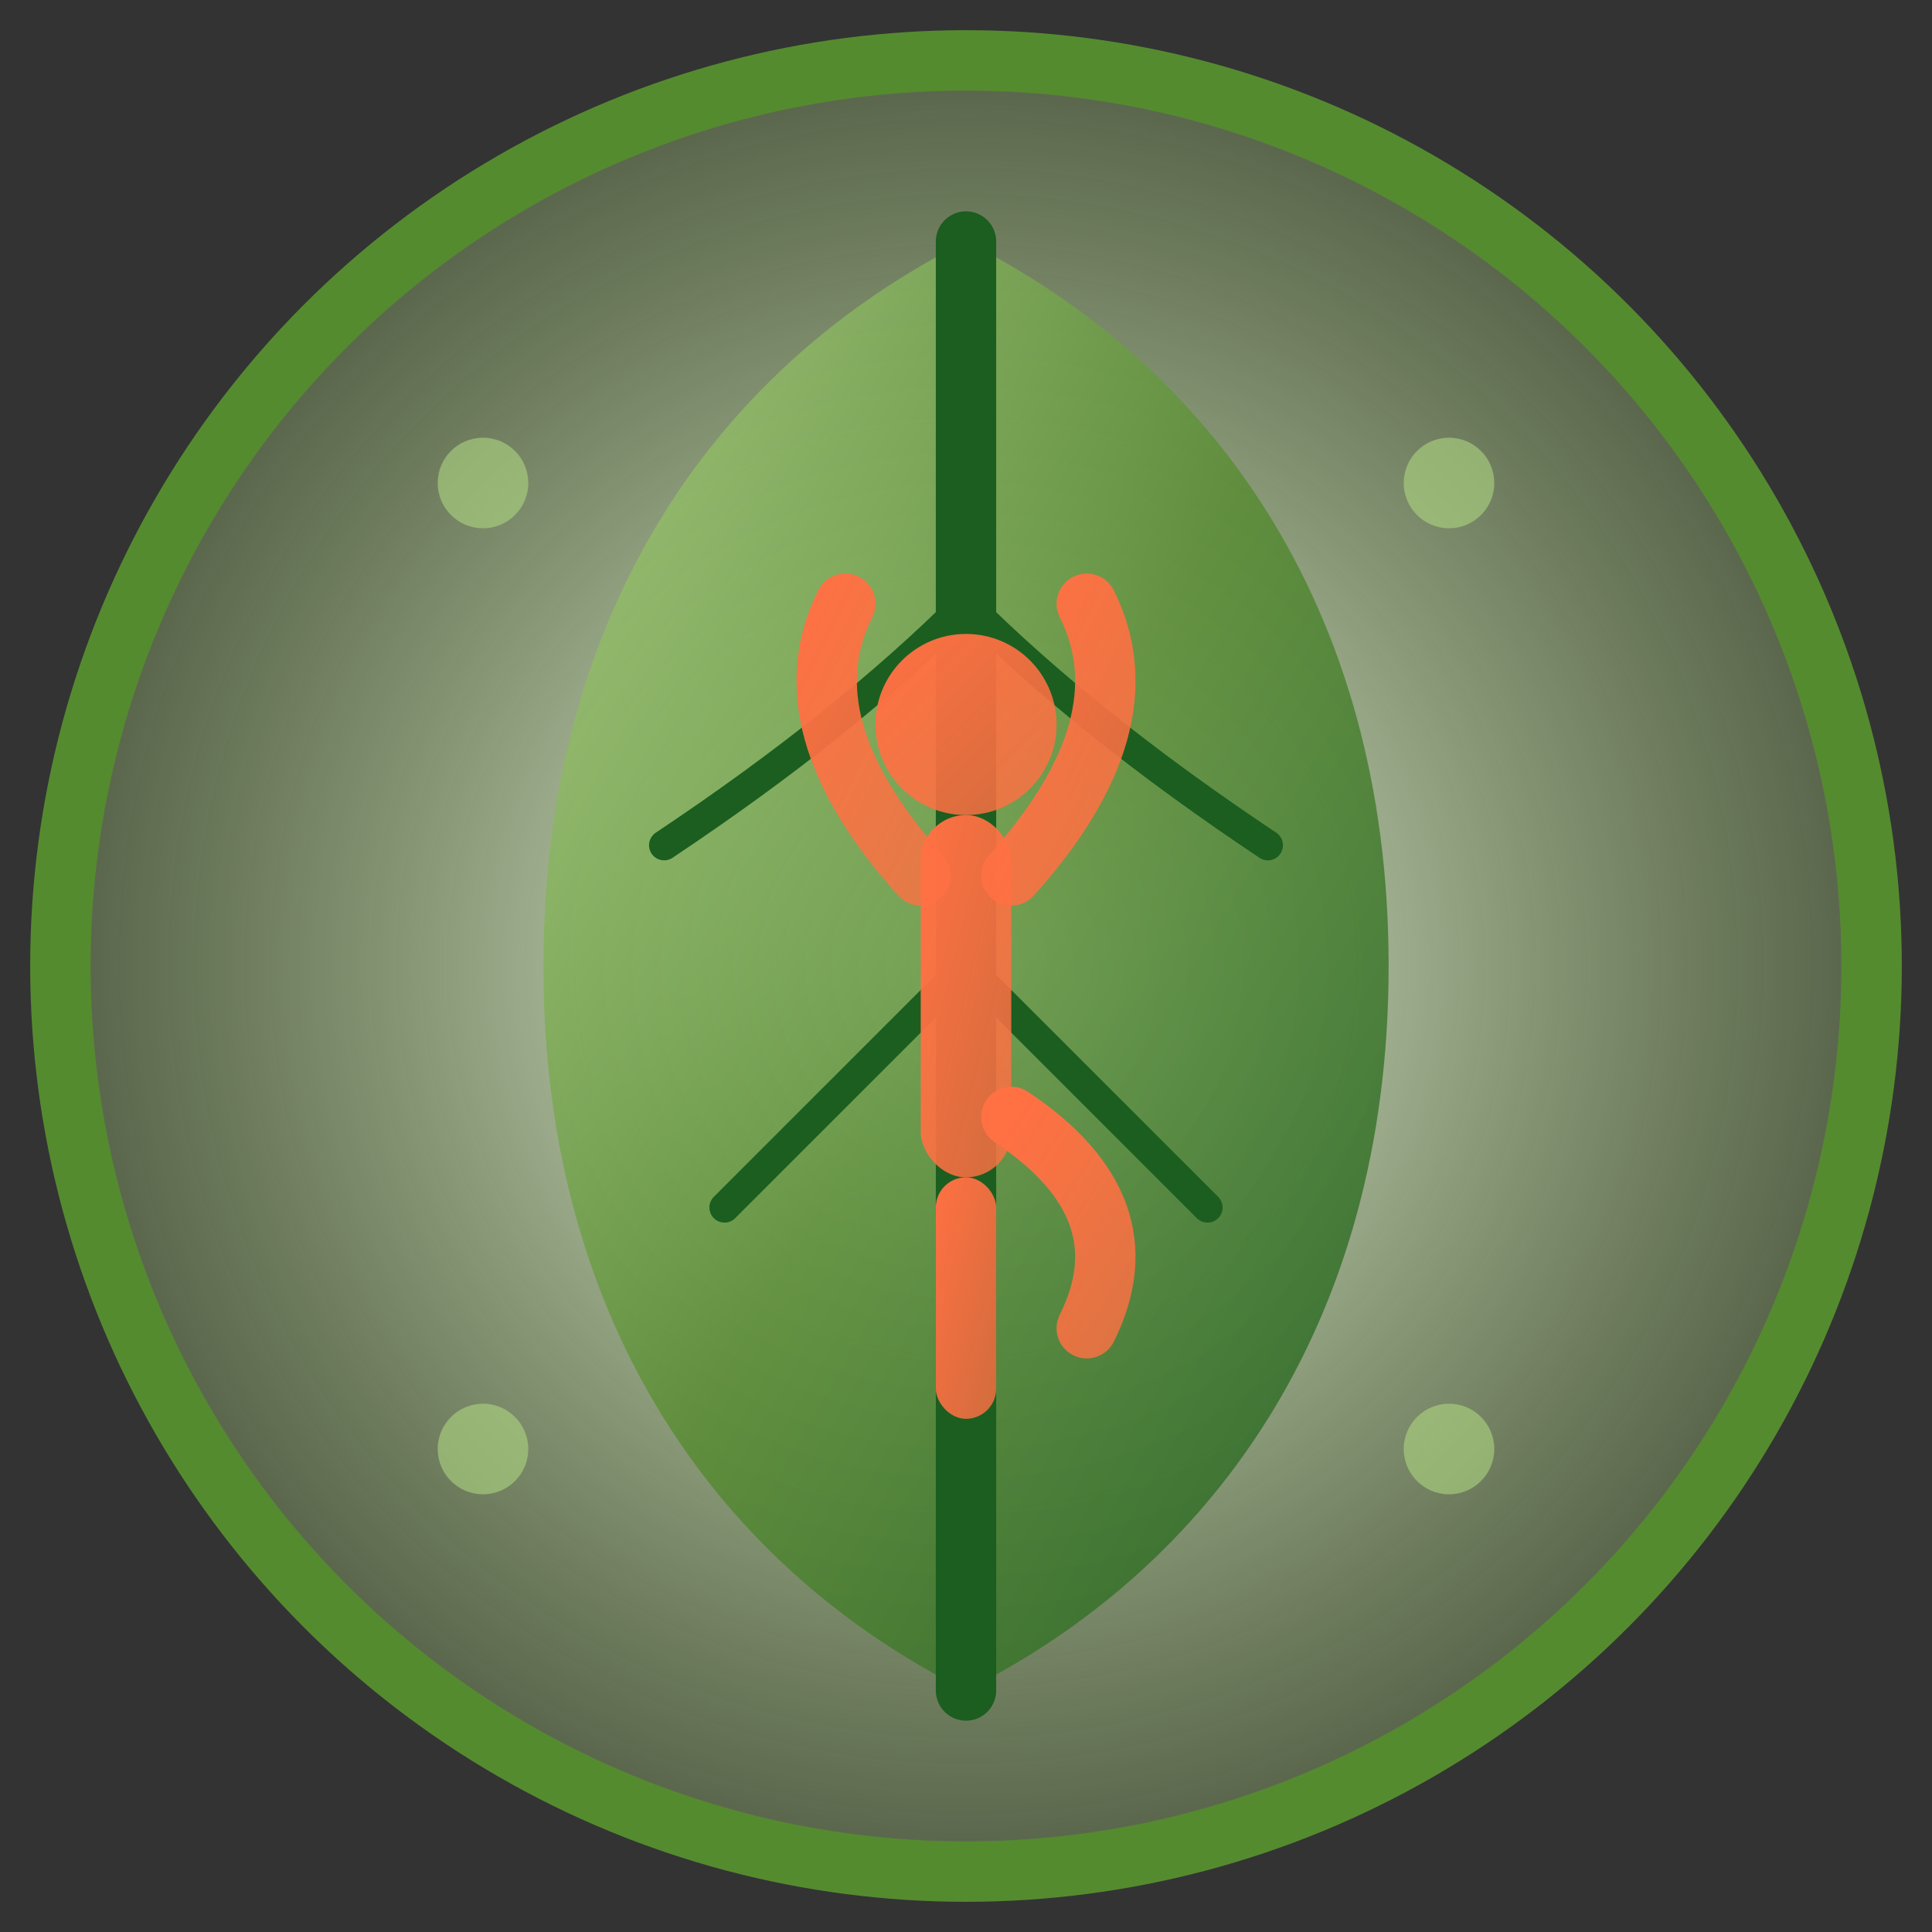
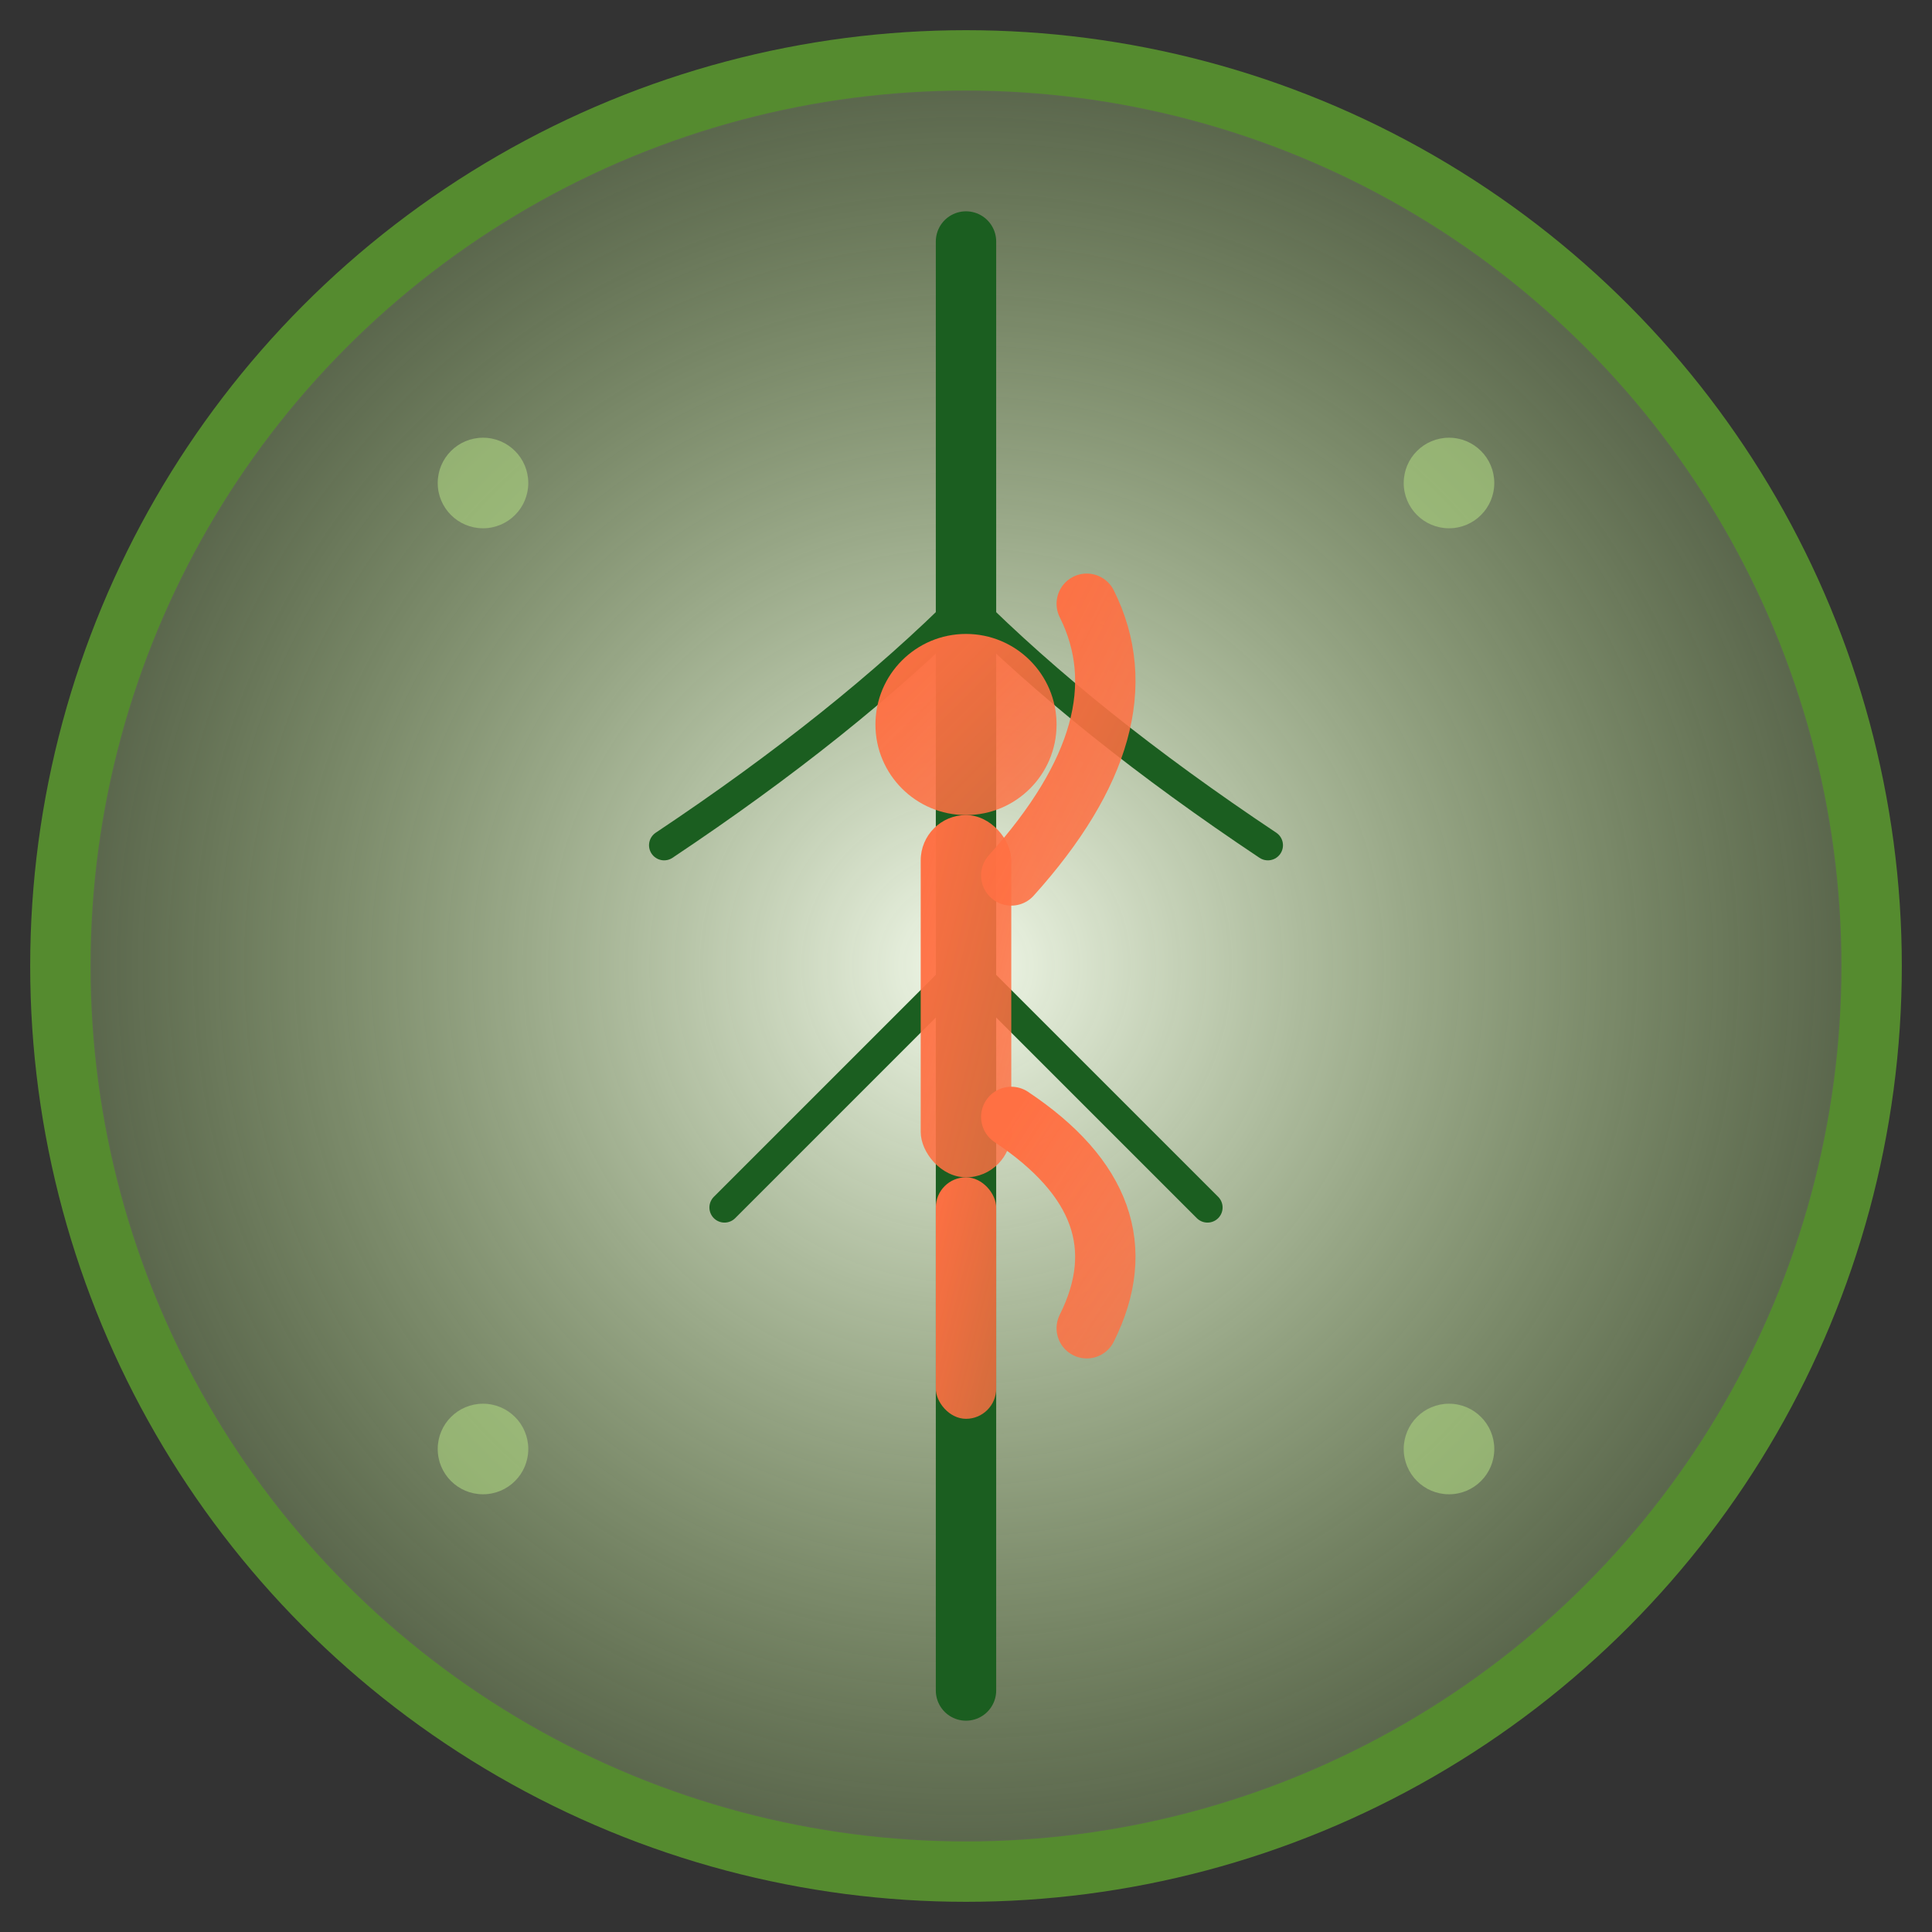
<svg xmlns="http://www.w3.org/2000/svg" viewBox="0 0 64 64" width="64" height="64">
  <rect x="0" y="0" width="64" height="64" fill="#333333" stroke="none" />
  <defs>
    <linearGradient id="leafGradient" x1="0%" y1="0%" x2="100%" y2="100%">
      <stop offset="0%" style="stop-color:#AED581;stop-opacity:1" />
      <stop offset="50%" style="stop-color:#558B2F;stop-opacity:1" />
      <stop offset="100%" style="stop-color:#1B5E20;stop-opacity:1" />
    </linearGradient>
    <linearGradient id="figureGradient" x1="0%" y1="0%" x2="100%" y2="100%">
      <stop offset="0%" style="stop-color:#FF7043;stop-opacity:1" />
      <stop offset="100%" style="stop-color:#FF7043;stop-opacity:0.8" />
    </linearGradient>
    <radialGradient id="bgGradient" cx="50%" cy="50%" r="50%">
      <stop offset="0%" style="stop-color:#F1F8E9;stop-opacity:1" />
      <stop offset="100%" style="stop-color:#AED581;stop-opacity:0.3" />
    </radialGradient>
  </defs>
  <circle cx="32" cy="32" r="30" fill="url(#bgGradient)" stroke="#558B2F" stroke-width="2" />
-   <path d="M32 8 C24 12, 18 20, 18 32 C18 44, 24 52, 32 56 C40 52, 46 44, 46 32 C46 20, 40 12, 32 8 Z" fill="url(#leafGradient)" opacity="0.8" />
  <path d="M32 8 L32 56" stroke="#1B5E20" stroke-width="2" stroke-linecap="round" />
  <path d="M32 20 Q28 24, 22 28" stroke="#1B5E20" stroke-width="1" stroke-linecap="round" fill="none" />
  <path d="M32 20 Q36 24, 42 28" stroke="#1B5E20" stroke-width="1" stroke-linecap="round" fill="none" />
  <path d="M32 32 Q28 36, 24 40" stroke="#1B5E20" stroke-width="1" stroke-linecap="round" fill="none" />
  <path d="M32 32 Q36 36, 40 40" stroke="#1B5E20" stroke-width="1" stroke-linecap="round" fill="none" />
  <g transform="translate(32, 32)">
    <circle cx="0" cy="-8" r="3" fill="url(#figureGradient)" />
    <rect x="-1.5" y="-5" width="3" height="12" rx="1.5" fill="url(#figureGradient)" />
-     <path d="M-1.5 -3 Q-6 -8, -4 -12" stroke="url(#figureGradient)" stroke-width="2" stroke-linecap="round" fill="none" />
    <path d="M1.5 -3 Q6 -8, 4 -12" stroke="url(#figureGradient)" stroke-width="2" stroke-linecap="round" fill="none" />
    <rect x="-1" y="7" width="2" height="8" rx="1" fill="url(#figureGradient)" />
    <path d="M1.5 5 Q6 8, 4 12" stroke="url(#figureGradient)" stroke-width="2" stroke-linecap="round" fill="none" />
  </g>
  <circle cx="16" cy="16" r="1.5" fill="#AED581" opacity="0.6" />
  <circle cx="48" cy="16" r="1.5" fill="#AED581" opacity="0.6" />
  <circle cx="16" cy="48" r="1.5" fill="#AED581" opacity="0.6" />
  <circle cx="48" cy="48" r="1.5" fill="#AED581" opacity="0.6" />
</svg>